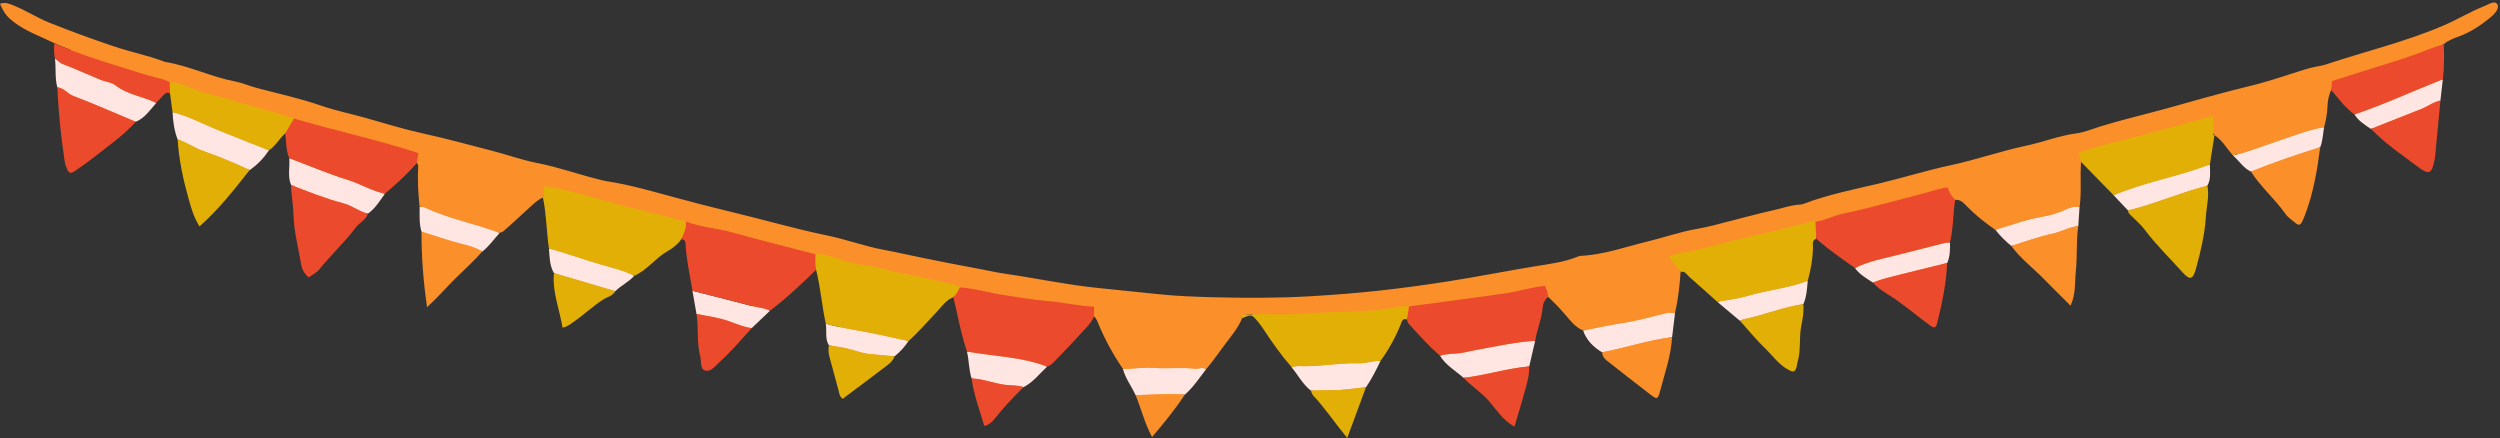
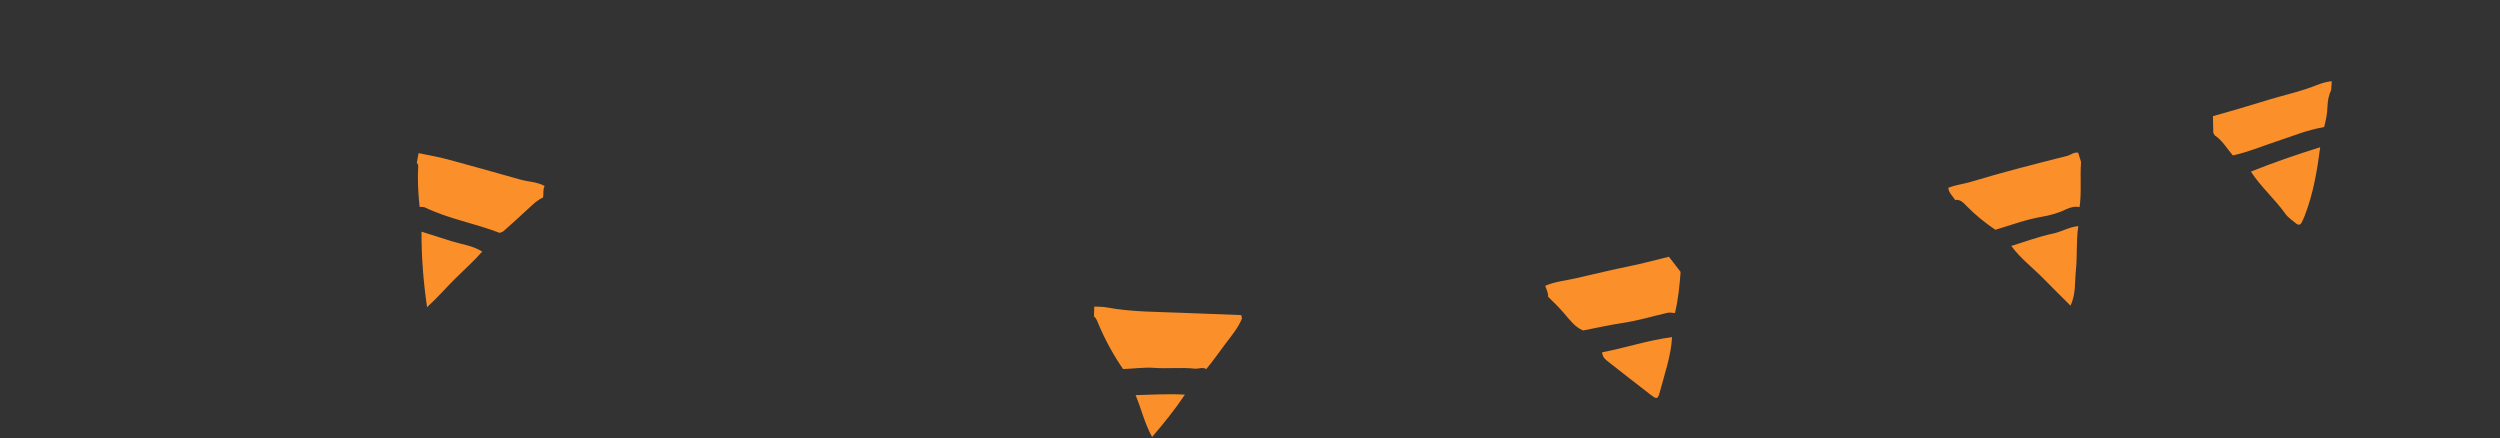
<svg xmlns="http://www.w3.org/2000/svg" fill="#000000" height="87.7" preserveAspectRatio="xMidYMid meet" version="1" viewBox="0.0 -0.5 500.4 87.7" width="500.4" zoomAndPan="magnify">
  <rect x="0.0" y="-0.5" width="500.4" height="87.7" fill="#333333" stroke="none" />
  <g id="change1_1">
-     <path d="M498.46,3.01c-1.84,1.5-3.79,2.83-6.04,3.69c-1.13,0.43-2.31,0.81-3.26,1.63c-0.1,0.04-0.21,0.07-0.31,0.1 c0.07,2.04,0.11,4.45-0.19,6.89l-0.48,4.27l-0.27,2.85c-0.26,2.76-0.52,5.51-0.79,8.27c-0.03,0.3-0.07,0.56-0.12,0.81 c-0.33,1.55-0.6,2.12-1,2.12c-0.43,0-1.2-0.52-1.89-1.04c-0.52-0.39-1.05-0.78-1.58-1.16c-2.65-1.94-5.39-3.96-7.72-6.36l-0.02-0.02 l-0.27-0.18c-1.16-0.77-2.25-1.49-2.97-2.65l-0.21-0.34l-0.09,0.09c-1.42-1.08-2.57-2.48-3.68-3.83c-0.24-0.29-0.47-0.57-0.71-0.86 l-0.32-0.38l-0.21,0.44c-0.47,0.98-0.73,2.13-0.77,3.39c-0.04,1.28-0.26,2.62-0.67,4.09c-0.08,0.44-0.13,0.85-0.18,1.26 c-0.12,0.96-0.24,1.87-0.58,2.75l-0.01,0.04l-0.01,0.04c-0.57,4.43-1.34,9.14-3.04,13.54c-0.18,0.45-0.39,0.9-0.6,1.36 c-0.07,0.15-0.19,0.33-0.33,0.33c-0.1,0-0.23-0.07-0.38-0.2c-0.21-0.18-0.43-0.35-0.65-0.52c-0.53-0.41-1.03-0.8-1.37-1.29 c-0.99-1.4-2.14-2.69-3.26-3.93c-1.28-1.43-2.6-2.91-3.66-4.54l-0.05-0.07l-0.08-0.04c-0.9-0.43-1.55-1.14-2.24-1.89 c-0.27-0.3-0.55-0.6-0.84-0.89c0.12-0.03,0.24-0.06,0.37-0.09l-0.16-0.61c-0.22,0.06-0.44,0.11-0.66,0.16l0.04,0.16 c-0.01-0.01-0.02-0.01-0.02-0.02c-0.36-0.41-0.7-0.85-1.02-1.29c-0.77-1.01-1.56-2.05-2.7-2.79l-0.07-0.04l-0.08-0.01l-0.31-0.05 l-0.05,0.31l-0.92,5.87v0.03c0,0.3,0.01,0.59,0.03,0.89c0.05,1.14,0.09,2.21-0.49,3.2l-0.06,0.1l0.02,0.12 c0.28,1.39,0.1,2.75-0.09,4.19c-0.08,0.63-0.17,1.29-0.21,1.94c-0.23,3.54-1.07,7.03-1.95,10.26c-0.31,1.13-0.59,1.67-0.88,1.67 c-0.26,0-0.7-0.34-1.3-1.01c-0.78-0.86-1.58-1.72-2.36-2.56c-1.77-1.89-3.61-3.84-5.18-5.96c-0.49-0.66-1.1-1.24-1.69-1.8 c-0.29-0.28-0.58-0.56-0.86-0.85c-0.07-0.08-0.15-0.15-0.23-0.23c-0.3-0.28-0.49-0.47-0.49-0.78l0-0.12l-2.98-3.15l-6.51-6.66 l-0.54,0.2c-0.1,1.3-0.09,2.63-0.08,3.91c0.01,1.68,0.03,3.42-0.21,5.11l-0.26,3.82c-0.25,1.64-0.28,3.33-0.3,4.97 c-0.02,1.32-0.04,2.69-0.19,4.01c-0.07,0.61-0.09,1.25-0.12,1.86c-0.07,1.49-0.13,3.03-0.73,4.56c-0.48-0.48-0.96-0.95-1.42-1.42 c-1.26-1.26-2.45-2.44-3.64-3.65c-0.74-0.75-1.52-1.47-2.28-2.17c-1.45-1.34-2.96-2.72-4.15-4.34l-0.02-0.03l-0.03-0.02 c-1.17-0.97-2.23-2.04-3.15-3.19l-0.56,0.2l0.31-0.32l0.18,0.05c-2.18-1.48-4.04-3.02-5.67-4.68l-0.14-0.14 c-0.55-0.57-1.17-1.22-2.15-1.22c-0.1,0-0.21,0.01-0.32,0.02l-0.23,0.03l-0.03,0.23c-0.16,1.11-0.25,2.24-0.34,3.34 c-0.14,1.7-0.28,3.45-0.68,5.13L390,47.99l0,0.04c0.03,1.45,0.01,2.75-0.54,3.97l-0.02,0.06l0,0.06c-0.18,4.22-1.08,8.33-1.94,11.78 c-0.17,0.7-0.29,0.8-0.34,0.8c-0.12,0-0.38-0.14-0.77-0.43c-1.03-0.75-2.06-1.55-3.05-2.32c-1.18-0.91-2.39-1.86-3.63-2.73 c-0.48-0.34-0.99-0.66-1.47-0.97c-1.15-0.72-2.24-1.41-3.11-2.41l-0.03-0.03l-0.03-0.02c-0.24-0.16-0.48-0.32-0.72-0.47 c-1.07-0.69-2.07-1.34-2.79-2.36l-0.03-0.04l-1.16-0.82c-2.23-1.58-4.54-3.2-6.61-5.06l-0.14-0.13l-0.18,0.07 c-0.94,0.37-0.9,1.15-0.87,1.72c0.01,0.12,0.01,0.25,0.01,0.37c-0.05,2.13-0.38,4.28-1.03,6.55l-0.01,0.03l0,0.03 c-0.02,0.22-0.04,0.44-0.06,0.67c-0.12,1.38-0.24,2.68-0.79,3.91l-0.03,0.07l0.01,0.08c0.11,1.32-0.08,2.62-0.4,4.17 c-0.23,1.12-0.26,2.26-0.29,3.36c-0.04,1.35-0.08,2.75-0.49,4.07c-0.05,0.17-0.07,0.33-0.1,0.49c-0.02,0.13-0.03,0.25-0.07,0.36 c-0.2,0.68-0.35,0.68-0.43,0.68c-0.14,0-0.36-0.08-0.67-0.24c-1.36-0.71-2.35-1.79-3.4-2.94c-0.45-0.49-0.92-1.01-1.41-1.48 c-1.2-1.15-2.32-2.43-3.4-3.68c-0.48-0.55-0.96-1.11-1.46-1.65l-4.61-3.87c-0.49-0.44-1-0.89-1.5-1.35c-1.33-1.2-2.7-2.43-4.08-3.62 c-0.11-0.09-0.21-0.22-0.33-0.34c-0.3-0.35-0.68-0.78-1.31-0.78c-0.13,0-0.26,0.02-0.4,0.06l-0.22,0.06l-0.02,0.22 c-0.18,2.46-0.46,5.36-1.12,8.18l-0.6,4.84c-0.16,2.85-0.94,5.6-1.7,8.27c-0.24,0.85-0.49,1.71-0.71,2.57 c-0.23,0.88-0.35,1.07-0.42,1.07c-0.18,0-0.67-0.38-0.91-0.56c-2.06-1.56-4.13-3.19-6.13-4.76c-0.9-0.71-1.8-1.41-2.7-2.11 c-0.51-0.4-0.77-0.85-0.8-1.41l-0.01-0.17l-0.14-0.09c-1.86-1.1-3.06-2.48-3.68-4.21l-0.07-0.21h-0.16 c-1.29-0.57-2.21-1.66-3.09-2.71c-0.16-0.2-0.33-0.39-0.49-0.58c-1.13-1.3-2.33-2.49-3.26-3.38l-0.21-0.2l-0.22,0.19 c-0.71,0.62-1.12,1.39-1.19,2.22c-0.1,1.31-0.46,2.59-0.81,3.83c-0.27,0.96-0.55,1.94-0.71,2.95l-1.2,5.15l0,0.04 c0.06,1.46-0.33,2.89-0.7,4.27l-0.08,0.29c-0.45,1.67-0.94,3.33-1.47,5.08c-0.19,0.64-0.38,1.28-0.58,1.94 c-1.55-0.98-2.61-2.31-3.64-3.6c-0.33-0.42-0.68-0.85-1.03-1.26c-0.83-0.96-1.8-1.76-2.73-2.54c-0.8-0.67-1.63-1.35-2.35-2.13 c-0.5-0.44-1-0.83-1.49-1.21c-1.24-0.96-2.41-1.87-3.22-3.19l-0.03-0.04l-0.04-0.03c-2.03-1.75-3.86-3.76-5.64-5.71l-0.63-0.69 c-0.07-0.07-0.1-0.24-0.14-0.39c-0.02-0.1-0.05-0.21-0.08-0.3l-0.05-0.15l-0.15-0.05c-0.18-0.06-0.35-0.09-0.5-0.09 c-0.71,0-0.93,0.61-1.09,1.06c-0.03,0.07-0.05,0.14-0.08,0.22c-1.01,2.55-2.35,4.98-3.98,7.21l-0.02,0.02l-0.01,0.03 c-0.77,1.62-1.72,3.51-2.89,5.25l-0.02,0.03l-3.57,9.66c-0.83-1.02-1.62-2.06-2.39-3.07c-1.36-1.78-2.64-3.47-4.11-5.06 c-0.12-0.12-0.19-0.32-0.27-0.53c-0.04-0.11-0.09-0.23-0.14-0.34l-0.03-0.07l-0.06-0.05c-1.04-0.82-1.78-1.87-2.56-2.98 c-0.39-0.55-0.79-1.12-1.23-1.66c-2.21-2.52-4.05-5.21-5.57-7.51c-0.34-0.52-0.72-1.07-1.15-1.58c-0.56-0.66-0.92-1.08-1.32-1.26 c-0.42,0.02-0.84,0.05-1.26,0.07c-0.27,0.1-0.59,0.23-0.99,0.41l-0.12,0.05l-0.06,0.13c-0.62,1.56-1.66,2.91-2.67,4.23 c-0.19,0.24-0.37,0.49-0.56,0.73c-0.41,0.54-0.8,1.08-1.2,1.63c-0.85,1.17-1.74,2.37-2.68,3.49c-0.34,0.44-0.67,0.88-1,1.32 c-0.97,1.31-1.98,2.67-3.24,3.75l-0.03,0.03l-0.02,0.04c-1.99,3-4.25,5.76-6.24,8.1c-0.77-1.5-1.33-3.11-1.87-4.67 c-0.37-1.08-0.76-2.2-1.21-3.27c-0.3-0.7-0.68-1.37-1.05-2.01c-0.6-1.04-1.16-2.03-1.44-3.16l-0.01-0.06l-0.03-0.05 c-1.87-2.71-3.5-5.68-4.83-8.82c-0.05-0.11-0.09-0.23-0.14-0.35c-0.2-0.51-0.4-1.04-0.9-1.44l-0.33-0.26l-0.16,0.39 c-0.45,1.09-1.23,1.91-2.06,2.79c-0.25,0.26-0.5,0.52-0.74,0.79c-1.2,1.35-2.49,2.67-3.73,3.95c-0.52,0.54-1.04,1.07-1.55,1.61 c-0.35,0.36-0.71,0.6-1.11,0.72l-0.07,0.02l-0.05,0.05c-0.43,0.4-0.84,0.83-1.25,1.25c-1.06,1.1-2.07,2.14-3.41,2.82l-0.04,0.02 l-0.04,0.04c-1.88,1.87-3.87,3.91-5.67,6.2c-0.49,0.62-0.94,1.13-1.74,1.39c-0.24-0.82-0.5-1.63-0.75-2.43 c-0.69-2.17-1.4-4.42-1.69-6.73l0-0.03l-0.01-0.03c-0.31-0.95-0.43-1.97-0.55-2.95c-0.09-0.8-0.19-1.62-0.39-2.42 c-0.94-2.8-1.56-5.66-2.08-8.13c-0.09-0.44-0.2-0.88-0.31-1.31c-0.11-0.46-0.23-0.94-0.33-1.41l-0.07-0.37l-0.35,0.13 c-1.23,0.47-2.03,1.4-2.8,2.3c-0.24,0.28-0.49,0.57-0.74,0.83c-0.55,0.57-1.09,1.16-1.63,1.74c-1.23,1.33-2.51,2.72-3.89,3.95 l-0.03,0.03l-0.02,0.04c-0.72,1.11-1.64,2.12-2.72,3l-0.07,0.06l-0.03,0.09c-0.24,0.71-0.8,1.21-1.37,1.65 c-2.16,1.65-4.38,3.31-6.52,4.91c-0.73,0.55-1.46,1.09-2.19,1.64c-0.29-0.27-0.37-0.63-0.46-1.03c-0.03-0.13-0.06-0.26-0.09-0.38 c-0.28-1-0.55-2-0.81-3.01c-0.32-1.19-0.65-2.42-0.99-3.63c-0.2-0.7-0.24-1.42-0.11-2.2l0.02-0.11l-0.06-0.1 c-0.49-0.8-0.49-1.67-0.48-2.6c0-0.37,0-0.75-0.03-1.13c0.74,0.2,1.54,0.39,2.43,0.57l0.13-0.62c-0.98-0.2-1.85-0.41-2.66-0.64 c-0.33-1.54-0.57-3.12-0.8-4.66c-0.3-1.96-0.61-3.99-1.1-5.96l-0.53-0.15c-2.77,2.72-5.8,5.59-9.19,8.17l-3.69,3.51 c-0.42,0.47-0.83,0.92-1.23,1.37c-1.66,1.85-3.37,3.77-5.24,5.46c-0.16,0.14-0.32,0.3-0.49,0.47c-0.57,0.57-1.17,1.17-1.78,1.17 c-0.09,0-0.18-0.01-0.26-0.04c-0.51-0.14-0.58-0.69-0.64-1.56c-0.02-0.36-0.05-0.73-0.14-1.05c-0.41-1.55-0.45-3.19-0.49-4.77 c-0.03-1.22-0.06-2.47-0.26-3.7L139,58.14c0.94,0.24,1.89,0.48,2.83,0.72c2.8,0.71,5.69,1.44,8.52,2.19l0.16-0.61 c-2.84-0.75-5.72-1.48-8.52-2.19c-1.04-0.26-2.07-0.53-3.11-0.79c-0.12-0.72-0.26-1.45-0.39-2.17c-0.43-2.33-0.87-4.73-0.98-7.13 c-0.03-0.66-0.45-1.05-1.15-1.06l-0.17,0l-0.1,0.14c-0.58,0.84-1.47,1.61-2.63,2.27c-1.13,0.64-2.09,1.5-3.02,2.33 c-1.15,1.03-2.25,2-3.63,2.61l-0.06,0.03l-0.05,0.05c-0.57,0.64-1.26,1.12-1.99,1.63c-0.61,0.43-1.24,0.87-1.79,1.41l-0.04,0.04 l-0.02,0.04c-0.3,0.58-0.87,0.84-1.47,1.12c-0.28,0.13-0.58,0.27-0.85,0.44c-1.13,0.72-2.17,1.56-3.18,2.38 c-0.85,0.69-1.73,1.39-2.64,2.02c-0.13,0.09-0.26,0.18-0.39,0.28c-0.43,0.31-0.87,0.64-1.49,0.83c-0.19-1.12-0.47-2.23-0.73-3.31 c-0.6-2.43-1.17-4.72-0.92-7.2l0.01-0.1l-0.05-0.09c-0.73-1.23-0.82-2.59-0.91-4.02c-0.02-0.25-0.03-0.51-0.05-0.76 c-0.19-1.38-0.31-2.78-0.43-4.13c-0.17-2-0.35-4.08-0.77-6.1l-0.08-0.38l-0.36,0.15c-1.07,0.46-1.9,1.23-2.7,1.98l-0.26,0.24 c-1.52,1.41-3.17,2.9-5.02,4.55c-0.09,0.08-0.24,0.13-0.4,0.18c-0.09,0.03-0.19,0.06-0.28,0.1l-0.06,0.03l-0.05,0.05 c-0.38,0.41-0.75,0.85-1.1,1.28c-0.72,0.86-1.46,1.75-2.36,2.44l-0.02,0.02l-0.02,0.02c-1.15,1.31-2.43,2.53-3.67,3.72 c-0.6,0.57-1.19,1.14-1.78,1.72c-0.67,0.66-1.31,1.34-1.98,2.05c-0.97,1.03-1.98,2.09-3.15,3.2c-0.72-5.17-1.04-9.78-1.02-14.48 v-0.05l-0.01-0.05c-0.4-1.3-0.38-2.61-0.36-4.01c0-0.18,0-0.35,0.01-0.53l0.1,0c0.1,0,0.2,0,0.29,0.01l0.07-0.63 c-0.12-0.01-0.24-0.02-0.37-0.02l-0.13,0c-0.31-3.03-0.39-5.55-0.25-7.94c0.01-0.23-0.12-0.42-0.22-0.57 c-0.03-0.05-0.07-0.1-0.09-0.15l-0.22-0.42l-0.3,0.36c-1.85,2.19-3.97,4.08-6.36,6.15l-0.03,0.02l-0.02,0.03 c-0.19,0.27-0.38,0.54-0.57,0.81c-0.83,1.19-1.61,2.31-2.77,3.13l-0.09,0.06l-0.03,0.1c-0.22,0.69-0.75,1.14-1.31,1.61 c-0.36,0.31-0.74,0.62-1.04,1.02c-1.26,1.66-2.7,3.22-4.08,4.73c-1.09,1.19-2.22,2.41-3.26,3.68c-0.34,0.42-0.8,0.71-1.27,1.01 c-0.19,0.12-0.38,0.24-0.57,0.37c-0.67-0.59-1.08-1.38-1.25-2.39c-0.16-0.99-0.36-1.99-0.56-2.96c-0.44-2.2-0.89-4.48-0.94-6.79 c-0.02-0.97-0.13-1.96-0.24-2.92c-0.11-1-0.23-2.03-0.24-3.04l0-0.06l-0.02-0.06c-0.44-1.07-0.39-2.18-0.34-3.35 c0.03-0.63,0.06-1.28,0.01-1.93l0-0.05l-0.02-0.05c-0.47-1.09-0.56-2.23-0.64-3.44c-0.03-0.47-0.07-0.96-0.13-1.43l-0.52-0.2 c-0.54,0.46-0.98,1.01-1.41,1.54c-0.56,0.7-1.09,1.35-1.82,1.82l-0.05,0.03l-0.04,0.05c-1.09,1.62-2.33,2.88-3.79,3.88l-0.04,0.03 l-0.35,0.45c-2.84,3.61-5.78,7.34-9.39,10.58c-1-1.73-1.48-3.44-1.95-5.1l-0.03-0.09c-1.27-4.54-1.96-8.27-2.16-11.74l0-0.05 l-0.02-0.05c-0.59-1.54-0.91-3.26-1-5.4l-0.51-3.83l-0.1-0.08c-0.23-0.18-0.47-0.27-0.7-0.27c-0.43,0-0.75,0.28-1.02,0.56 c-0.34,0.36-0.67,0.72-1,1.08l-0.46,0.5c-0.29,0.32-0.56,0.64-0.83,0.97c-0.94,1.13-1.82,2.19-3.18,2.74l-0.07,0.03l-0.05,0.05 c-2,2.21-4.39,4.04-6.71,5.81c-0.59,0.45-1.19,0.91-1.78,1.37c-1.06,0.83-2.2,1.65-3.47,2.52c-0.29,0.19-0.64,0.42-0.82,0.42 c-0.14,0-0.3-0.26-0.57-0.89c-0.17-0.41-0.28-0.8-0.34-1.16c-0.79-5.41-1.27-10.23-1.46-14.73l0-0.04l-0.01-0.03 c-0.31-1.11-0.33-2.22-0.35-3.41c-0.01-0.76-0.03-1.55-0.13-2.33c-0.12-0.8-0.25-1.68-0.13-2.55c0.9,0.39,1.84,0.77,2.81,1.15 l0.11-0.29c-1.06-0.41-2.12-0.85-3.16-1.31c-2.69-1.34-5.57-2.3-8.01-4.14C1.5,2.95,0.95,2.38,0,0.26c1.05-0.4,1.95,0.02,2.84,0.38 c2.4,0.98,4.58,2.42,6.99,3.38c4.26,1.7,8.57,3.28,12.92,4.75c3.26,1.1,6.64,1.77,9.87,2.97c0.14,0.05,0.27,0.12,0.41,0.15 c4.83,0.77,9.25,3.02,14.05,3.92c1.47,0.28,2.84,0.91,4.29,1.29c4.29,1.14,8.67,2.07,12.85,3.53c2.92,1.02,5.95,1.61,8.89,2.45 c3.8,1.08,7.6,2.26,11.47,3.11c4.74,1.04,9.42,2.33,14.11,3.54c2.9,0.75,5.74,1.79,8.67,2.36c4.43,0.86,8.67,2.41,13.04,3.46 c0.28,0.07,0.56,0.14,0.85,0.19c4.87,0.73,9.59,2.14,14.32,3.41c3.52,0.95,7.07,1.87,10.61,2.72c6.49,1.55,12.89,3.43,19.43,4.77 c3.78,0.78,7.42,2.14,11.22,2.85c2.6,0.48,5.18,1.09,7.78,1.61c3.62,0.73,7.24,1.47,10.87,2.12c1.97,0.36,3.93,0.82,5.9,1.1 c6.08,0.88,12.09,2.18,18.22,2.8c4.18,0.42,8.36,0.87,12.53,1.29c3.5,0.36,7.02,0.49,10.54,0.58c6.47,0.17,12.94,0.19,19.41-0.18 c4.79-0.27,9.58-0.65,14.35-1.18c4.62-0.51,9.23-1.15,13.83-1.88c5.73-0.9,11.42-2.04,17.14-2.97c2.78-0.45,5.67-0.81,8.35-1.89 c0.2-0.08,0.41-0.17,0.62-0.18c4.63-0.21,8.98-1.8,13.42-2.88c2.38-0.58,4.76-1.33,7.15-1.94c1.92-0.49,3.92-0.75,5.86-1.24 c4.16-1.05,8.3-2.2,12.48-3.15c1.66-0.38,3.28-0.97,5.01-1.05c0.28-0.01,0.57-0.09,0.83-0.19c4.84-1.83,9.93-2.84,14.93-4.02 c4.86-1.15,9.62-2.65,14.49-3.69c5.1-1.1,10.03-2.84,15.12-3.91c3.35-0.71,6.53-2,9.95-2.45c1.62-0.21,3.17-0.88,4.75-1.37 c3.69-1.14,7.44-2.05,11.17-3.04c4.06-1.07,8.09-2.28,12.14-3.35c1.91-0.5,3.85-1.05,5.79-1.5c3.07-0.71,6.09-1.67,9.09-2.64 c1.78-0.58,3.54-1.19,5.38-1.52c0.49-0.09,1-0.16,1.47-0.32c7.88-2.64,16-4.55,23.68-7.84c2.77-1.18,5.34-2.77,8.14-3.87 c0.9-0.35,2.14-1.26,2.66-0.36C500.35,1.19,499.28,2.34,498.46,3.01z" fill="#fb902a" />
-   </g>
+     </g>
  <g id="change2_1">
-     <path d="M27.17,23.88c-4.18-1.75-8.32-3.59-12.55-5.19c-1.16-0.44-1.83-1.63-3.14-1.68c-0.53-1.9-0.24-3.86-0.48-5.78 c0.57,0.26,0.88,0.82,1.54,1.07c2.57,0.97,5.07,2.12,7.61,3.17c0.98,0.4,2.18,0.48,2.97,1.1c2.44,1.9,5.52,2.2,8.17,3.53 C30.03,21.48,29.02,23.13,27.17,23.88z M53.84,29.58c-3.23-1.23-6.43-2.57-9.64-3.83c-3.15-1.24-6.14-2.89-9.45-3.77 c-0.07-0.02-0.14-0.03-0.21-0.05c0.08,1.88,0.34,3.73,1.02,5.5c1.8,0.52,3.33,1.68,5.08,2.29c3.18,1.1,6.28,2.41,9.33,3.83 C51.52,32.48,52.79,31.14,53.84,29.58z M77.05,38.27c-2.59-0.56-4.86-1.96-7.38-2.75c-3.99-1.25-7.85-2.89-11.77-4.37 c0.15,1.79-0.37,3.62,0.36,5.37c3.46,1.37,6.92,2.75,10.52,3.69c1.75,0.46,3.13,1.64,4.86,2.06C75.12,41.23,76.02,39.7,77.05,38.27z M292.95,75.13c4.43-0.49,8.69-1.91,13.14-2.29c0.4-1.71,0.79-3.42,1.19-5.13c-4.06,0.26-8.02,1.16-12,1.87 c-1.3,0.23-2.6,0.65-3.91,0.69c-1.08,0.04-2.12,0.13-3.16,0.41C289.38,72.6,291.32,73.7,292.95,75.13z M335.27,62.17 c-0.5-0.02-1.02-0.15-1.49-0.05c-2.97,0.68-5.88,1.57-8.91,2.02c-2.68,0.4-5.34,1-8,1.52c0.7,1.96,2.07,3.33,3.82,4.37 c4.69-0.91,9.24-2.44,14-3.05C334.88,65.37,335.07,63.77,335.27,62.17z M262.36,77.67c1.35-0.02,2.69-0.06,4.04-0.05 c2.36,0.02,4.68-0.39,7.02-0.6c1.13-1.67,2.05-3.47,2.91-5.29c-1.51-0.04-2.98,0.53-4.43,0.49c-4.06-0.13-8.06,0.75-12.11,0.55 c-0.42-0.02-0.84,0.15-1.27,0.23C259.81,74.55,260.74,76.4,262.36,77.67z M442.33,32.41c-6.31,2.41-13.04,3.53-19.28,6.16 c0.97,1.02,1.93,2.04,2.9,3.06c5.4-1.31,10.5-3.58,15.88-4.97C442.6,35.32,442.33,33.85,442.33,32.41z M194.48,75.25 c2.27,0.07,4.38,0.96,6.62,1.27c1.25,0.18,2.55,0,3.76,0.48c1.92-0.97,3.2-2.69,4.73-4.11c-5.16-2.02-10.7-2.04-16.05-3.03 C193.98,71.63,193.9,73.49,194.48,75.25z M390.31,48.03c-0.43,0.05-0.86,0.05-1.28,0.16c-2.98,0.75-5.95,1.51-8.92,2.27 c-2.98,0.76-6.03,1.29-8.82,2.69c0.92,1.31,2.31,2.05,3.59,2.92c1.78-0.75,3.66-1.15,5.53-1.62c3.11-0.79,6.22-1.54,9.34-2.3 C390.34,50.82,390.34,49.43,390.31,48.03z M227.29,78.59c3.29-0.09,6.58-0.29,9.87-0.1c1.7-1.47,2.91-3.36,4.27-5.11 c-0.75-0.48-1.53,0-2.31-0.09c-2.7-0.3-5.42,0.04-8.15-0.16c-1.99-0.14-4.12,0.17-6.19,0.24C225.26,75.29,226.52,76.82,227.29,78.59 z M361.84,55.7c-3.89,1.49-8.08,1.84-12.05,3.02c-1.96,0.59-4.03,0.81-6.06,1.19c1.53,1.28,3.05,2.56,4.58,3.84 c0.18-0.11,0.36-0.27,0.55-0.31c4.09-0.79,7.96-2.47,12.1-3.07C361.63,58.88,361.68,57.28,361.84,55.7z M100.02,46.11 c-4.92-1.9-10.17-2.79-14.96-5.09c-0.3-0.15-0.71-0.08-1.06-0.11c0,1.66-0.13,3.33,0.37,4.96c2.04,0.65,4.07,1.31,6.12,1.94 c2.03,0.62,4.19,0.88,6.03,2.06C97.89,48.81,98.86,47.37,100.02,46.11z M126.94,54.72c-2.07-1.12-4.4-1.62-6.61-2.26 c-3.51-1.01-6.92-2.3-10.45-3.22c0.13,1.68,0.1,3.4,1,4.92c4.09,1.21,8.18,2.42,12.27,3.63C124.31,56.64,125.84,55.95,126.94,54.72z M465.19,24.94c-3.38,0.57-6.54,1.89-9.77,2.95c-2.82,0.93-5.57,2.09-8.49,2.72c1.24,1.03,2.08,2.52,3.61,3.24 c4.55-1.83,9.19-3.42,13.88-4.88C464.93,27.67,464.96,26.29,465.19,24.94z M488.96,15.36c-5.91,2.33-11.67,5.01-17.69,7.05 c0.81,1.3,2.07,2.08,3.3,2.9c3.34-1.32,6.67-2.67,10.01-3.96c1.32-0.51,2.46-1.45,3.89-1.71C488.64,18.21,488.8,16.78,488.96,15.36z M416.24,40.95c-0.96-0.18-1.85,0.03-2.71,0.45c-1.56,0.75-3.22,1.21-4.91,1.5c-3.18,0.54-6.17,1.69-9.24,2.59 c0.95,1.19,2.02,2.27,3.2,3.24c2.77-0.85,5.5-1.87,8.32-2.47c1.76-0.37,3.3-1.35,5.09-1.51C416.07,43.48,416.16,42.22,416.24,40.95z M181.86,67.75c-2.1-0.45-4.21-0.89-6.31-1.36c-3.41-0.75-6.89-1.14-10.26-2.1c0.25,1.44-0.21,2.98,0.62,4.33 c0.84,0.14,1.68,0.28,2.52,0.41c1.97,0.31,3.85,1.2,5.79,1.35c1.61,0.13,3.23,0.32,4.85,0.44 C180.15,69.94,181.09,68.92,181.86,67.75z M154.12,61.7c-1.16-0.61-2.46-0.63-3.69-0.96c-3.93-1.04-7.88-2.02-11.83-3.03 c0.27,1.54,0.54,3.09,0.81,4.63c2.22,0.45,4.47,0.7,6.62,1.5c1.44,0.53,2.88,1.13,4.43,1.34C151.68,64.02,152.9,62.86,154.12,61.7z" fill="#ffe6e2" />
-   </g>
+     </g>
  <g id="change3_1">
-     <path d="M109.02,36.73c6.29,1.06,12.31,3.19,18.49,4.64c3.26,0.77,6.49,1.65,9.73,2.48c0.25,1.32-0.44,2.41-0.89,3.56 c-0.71,1.02-1.72,1.79-2.73,2.36c-2.44,1.39-4.08,3.82-6.69,4.95c-2.07-1.12-4.4-1.62-6.61-2.26c-3.51-1.01-6.92-2.3-10.45-3.22 c-0.48-3.39-0.5-6.83-1.19-10.19C108.88,38.29,108.6,37.46,109.02,36.73z M163.35,53.5c0.9,3.55,1.16,7.22,1.94,10.79 c3.37,0.96,6.85,1.35,10.26,2.1c2.1,0.46,4.2,0.91,6.31,1.36c1.98-1.77,3.7-3.79,5.53-5.7c1.06-1.11,1.9-2.47,3.43-3.06 c0.62-0.53,0.92-1.28,1.34-1.96c-0.36-0.4-0.83-0.5-1.34-0.6c-3.5-0.75-6.97-1.66-10.49-2.25c-1.78-0.3-3.44-0.93-5.19-1.23 c-2.18-0.38-4.37-0.67-6.5-1.36c-1.76-0.57-3.5-1.32-5.42-1.19C163.23,51.43,163.09,52.48,163.35,53.5z M336.4,53.93 c0.91-0.25,1.24,0.58,1.75,1.01c1.89,1.63,3.72,3.31,5.58,4.97c2.02-0.39,4.09-0.61,6.06-1.19c3.98-1.19,8.16-1.53,12.05-3.02 c0.61-2.17,0.99-4.37,1.04-6.63c0.02-0.69-0.23-1.45,0.66-1.8c-0.05-1.13-0.11-2.25-0.16-3.38c-0.42,0.03-0.86,0-1.27,0.1 c-4.3,1.04-8.59,2.16-12.91,3.13c-3.34,0.75-6.62,1.76-9.97,2.51c-1.72,0.38-3.54,0.48-5.17,1.26 C334.84,51.91,335.62,52.92,336.4,53.93z M251.81,63.91c0.41,0.49,0.78,1.02,1.13,1.55c1.72,2.61,3.52,5.17,5.59,7.53 c0.42-0.08,0.85-0.25,1.27-0.23c4.05,0.21,8.05-0.68,12.11-0.55c1.45,0.05,2.93-0.53,4.43-0.49c1.64-2.26,2.98-4.69,4.02-7.28 c0.24-0.61,0.35-1.3,1.28-1c0.14-0.87,0.27-1.74,0.41-2.61c-0.79-0.05-1.58-0.03-2.37,0.12c-3.54,0.68-7.16,0.9-10.73,0.96 c-5.04,0.08-10.06,0.68-15.11,0.47c-1.79-0.07-3.59,0.11-5.39,0.18c0.05,0.22,0.11,0.43,0.16,0.65 C250.5,62.39,250.51,62.38,251.81,63.91z M423.05,38.57c6.24-2.63,12.97-3.75,19.28-6.16c0.31-1.95,0.61-3.91,0.92-5.86 c0,0,0.04,0.02,0.04,0.02c-0.38-0.02-0.31-0.28-0.26-0.52c-0.02-1.1-0.05-2.21-0.07-3.31c-3.3,0.89-6.61,1.75-9.9,2.67 c-5.69,1.59-11.48,2.78-17.08,4.67c0.19,0.61,0.38,1.22,0.57,1.83C418.71,34.13,420.88,36.35,423.05,38.57z M425.94,41.63 c0.01,0.58,0.48,0.86,0.82,1.21c0.84,0.87,1.81,1.65,2.52,2.62c2.28,3.06,5.03,5.71,7.57,8.54c1.51,1.68,2.1,1.48,2.72-0.8 c0.92-3.39,1.74-6.81,1.96-10.33c0.13-2.07,0.72-4.12,0.3-6.21C436.44,38.05,431.34,40.32,425.94,41.63z M57.02,22.61 c-5.43-1.55-10.84-3.16-16.3-4.6c-2.28-0.6-4.29-2.05-6.74-2.04c0.02,0.77,0.04,1.53,0.06,2.3c0.16,1.22,0.33,2.45,0.49,3.67 c0.07,0.02,0.14,0.03,0.21,0.05c3.3,0.88,6.3,2.53,9.45,3.77c3.22,1.27,6.41,2.6,9.64,3.83c1.35-0.88,2.07-2.36,3.26-3.39 c0.58-0.99,1.17-1.98,1.75-2.98C58.24,23.01,57.64,22.78,57.02,22.61z M40.64,29.71c-1.76-0.61-3.28-1.76-5.08-2.29 c0.24,4.02,1.09,7.94,2.17,11.8c0.51,1.83,1.02,3.69,2.2,5.6c3.9-3.44,6.96-7.38,10.04-11.29C46.92,32.12,43.82,30.82,40.64,29.71z M348.86,63.44c-0.2,0.04-0.37,0.2-0.55,0.31c1.61,1.79,3.13,3.68,4.87,5.35c1.59,1.52,2.86,3.42,4.88,4.47 c0.94,0.49,1.27,0.36,1.55-0.64c0.08-0.27,0.07-0.57,0.16-0.84c0.76-2.44,0.28-5,0.79-7.46c0.29-1.41,0.52-2.81,0.4-4.26 C356.81,60.96,352.95,62.65,348.86,63.44z M174.22,70.38c-1.94-0.15-3.82-1.04-5.79-1.35c-0.84-0.13-1.68-0.27-2.52-0.41 c-0.13,0.79-0.1,1.55,0.12,2.34c0.63,2.2,1.19,4.43,1.8,6.63c0.17,0.6,0.17,1.29,0.85,1.73c2.96-2.22,5.95-4.43,8.9-6.69 c0.61-0.47,1.22-1.01,1.48-1.8C177.45,70.7,175.83,70.51,174.22,70.38z M110.88,54.16c-0.37,3.81,1.14,7.27,1.72,10.93 c1.09-0.23,1.67-0.8,2.31-1.24c2.01-1.37,3.76-3.07,5.81-4.39c0.81-0.52,1.92-0.7,2.43-1.68C119.06,56.57,114.97,55.37,110.88,54.16 z M262.82,78.62c2.44,2.63,4.43,5.63,6.84,8.54c1.28-3.47,2.52-6.81,3.75-10.14c-2.34,0.21-4.66,0.62-7.02,0.6 c-1.35-0.01-2.69,0.03-4.04,0.05C262.51,77.99,262.6,78.38,262.82,78.62z" fill="#e2af06" />
-   </g>
+     </g>
  <g id="change4_1">
-     <path d="M163.22,50.39c0.01,1.04-0.12,2.08,0.13,3.11c-2.94,2.88-5.94,5.7-9.22,8.19c-1.16-0.61-2.46-0.63-3.69-0.96 c-3.93-1.04-7.88-2.02-11.83-3.03c-0.53-3.17-1.25-6.32-1.4-9.54c-0.02-0.52-0.34-0.75-0.84-0.76c0.45-1.15,1.14-2.23,0.89-3.56 c2.96,1.13,6.13,1.31,9.16,2.14C151.99,47.53,157.61,48.94,163.22,50.39z M191.46,61.71c0.57,2.74,1.19,5.48,2.08,8.14 c5.35,0.99,10.89,1.01,16.05,3.03c0.49-0.15,0.89-0.44,1.24-0.81c1.77-1.85,3.59-3.66,5.29-5.57c1.03-1.15,2.25-2.18,2.86-3.66 c0.01-0.66,0.03-1.31,0.04-1.97c-3.15-0.08-6.22-0.89-9.36-1.12c-2.91-0.22-5.79-0.78-8.68-1.19c-2.94-0.42-5.82-1.35-8.82-1.53 c-0.41,0.68-0.72,1.43-1.34,1.96C191,59.9,191.27,60.79,191.46,61.71z M371.29,53.14c2.79-1.4,5.84-1.93,8.82-2.69 c2.97-0.76,5.95-1.53,8.92-2.27c0.41-0.1,0.85-0.11,1.28-0.16c0.67-2.79,0.61-5.67,1.02-8.5c-0.48-0.8-1.3-1.41-1.37-2.43 c-0.43-0.11-0.83-0.02-1.26,0.1c-2.9,0.8-5.8,1.59-8.71,2.34c-3.61,0.93-7.2,1.95-10.85,2.68c-1.99,0.39-3.77,1.38-5.76,1.68 c0.05,1.13,0.11,2.25,0.16,3.38C365.96,49.45,368.65,51.27,371.29,53.14z M281.92,64.25c2.02,2.22,4.01,4.47,6.29,6.43 c1.04-0.27,2.08-0.37,3.16-0.41c1.31-0.05,2.6-0.46,3.91-0.69c3.99-0.71,7.94-1.62,12-1.87c0.37-2.3,1.35-4.45,1.52-6.8 c0.06-0.78,0.47-1.47,1.08-2.01c0.04-0.78-0.31-1.46-0.57-2.17c-2.64,0.18-5.15,1.07-7.74,1.44c-6.5,0.95-13.02,1.78-19.54,2.66 c-0.14,0.87-0.27,1.74-0.41,2.61C281.72,63.72,281.74,64.06,281.92,64.25z M58.85,23.22c-0.58,0.99-1.17,1.98-1.75,2.98 c0.21,1.66,0.11,3.37,0.8,4.96c3.92,1.48,7.78,3.12,11.77,4.37c2.52,0.79,4.79,2.2,7.38,2.75c2.24-1.95,4.47-3.91,6.39-6.18 c0.12-0.65,0.24-1.29,0.36-1.94C75.59,27.46,67.13,25.68,58.85,23.22z M471.27,22.41c6.02-2.04,11.78-4.72,17.69-7.05 c0.29-2.34,0.28-4.68,0.19-7.03c-1.01,0.35-2.04,0.64-3.03,1.04c-3.69,1.5-7.5,2.63-11.3,3.81c-2.71,0.84-5.41,1.71-8.11,2.57 c-0.04,0.58-0.07,1.17-0.11,1.75C468.06,19.23,469.41,21.06,471.27,22.41z M68.78,40.21c-3.6-0.94-7.06-2.32-10.52-3.69 c0.03,2,0.44,4,0.49,5.97c0.07,3.36,0.97,6.54,1.5,9.79c0.18,1.07,0.62,2.01,1.55,2.74c0.74-0.56,1.54-0.89,2.1-1.59 c2.36-2.89,5.09-5.45,7.35-8.43c0.73-0.96,1.99-1.47,2.39-2.73C71.91,41.85,70.53,40.67,68.78,40.21z M14.62,18.68 c-1.16-0.44-1.83-1.63-3.14-1.68c0.21,4.95,0.74,9.87,1.46,14.77c0.06,0.42,0.19,0.84,0.36,1.24c0.53,1.27,0.75,1.36,1.86,0.61 c1.19-0.8,2.36-1.64,3.49-2.53c2.93-2.29,6.01-4.43,8.53-7.21C22.99,22.13,18.85,20.29,14.62,18.68z M484.59,21.34 c-3.35,1.3-6.68,2.64-10.01,3.96c2.81,2.89,6.12,5.16,9.33,7.55c2.3,1.71,2.79,1.53,3.38-1.27c0.06-0.28,0.1-0.57,0.13-0.85 c0.36-3.7,0.71-7.41,1.06-11.11C487.05,19.89,485.91,20.83,484.59,21.34z M380.41,54.44c-1.86,0.47-3.74,0.88-5.53,1.62 c1.29,1.49,3.07,2.32,4.64,3.43c2.27,1.61,4.42,3.4,6.67,5.05c1.06,0.77,1.3,0.65,1.6-0.56c0.97-3.9,1.78-7.82,1.95-11.85 C386.63,52.9,383.52,53.65,380.41,54.44z M32.74,18.52c0.37-0.39,0.76-0.68,1.3-0.26c-0.02-0.77-0.04-1.53-0.06-2.29 c-0.68-0.4-1.42-0.63-2.2-0.81c-2.7-0.65-5.33-1.57-7.99-2.38c-4.35-1.33-8.68-2.75-12.86-4.58c-0.23,1.02-0.1,2.03,0.05,3.04 c0.57,0.26,0.88,0.82,1.54,1.07c2.57,0.97,5.07,2.12,7.61,3.17c0.98,0.4,2.18,0.48,2.97,1.1c2.44,1.9,5.52,2.2,8.17,3.53 C31.77,19.57,32.25,19.04,32.74,18.52z M298.03,79.78c1.5,1.74,2.77,3.8,5.1,5.13c0.77-2.63,1.52-5.01,2.17-7.42 c0.41-1.52,0.85-3.05,0.79-4.66c-4.44,0.39-8.71,1.8-13.14,2.29C294.51,76.81,296.5,78.02,298.03,79.78z M146.03,63.84 c-2.15-0.8-4.4-1.05-6.62-1.5c0.45,2.82,0.02,5.72,0.75,8.5c0.26,0.99-0.09,2.53,1,2.84c1.09,0.31,2-0.92,2.83-1.67 c2.33-2.11,4.37-4.51,6.47-6.83C148.91,64.97,147.47,64.38,146.03,63.84z M197.01,84.76c1.1-0.26,1.67-0.91,2.2-1.59 c1.73-2.2,3.67-4.21,5.65-6.17c-1.21-0.47-2.51-0.3-3.76-0.48c-2.24-0.31-4.35-1.2-6.62-1.27 C194.89,78.53,196.11,81.59,197.01,84.76z" fill="#eb4b2c" />
-   </g>
+     </g>
  <g id="change5_1">
    <path d="M218.98,62.84c0.01-0.66,0.03-1.31,0.04-1.97c0.79,0.04,1.59,0,2.36,0.14c5.25,0.99,10.57,0.89,15.87,1.13 c3.73,0.16,7.46,0.29,11.19,0.43c0.05,0.22,0.11,0.43,0.16,0.65c-0.75,1.89-2.08,3.45-3.27,5.03c-1.29,1.71-2.51,3.49-3.89,5.13 c-0.75-0.48-1.53,0-2.31-0.09c-2.7-0.3-5.42,0.04-8.15-0.16c-1.99-0.14-4.12,0.17-6.19,0.24c-1.92-2.79-3.54-5.75-4.86-8.87 C219.67,63.9,219.51,63.27,218.98,62.84z M313.11,62.26c1.1,1.27,2.12,2.69,3.75,3.39c2.67-0.51,5.32-1.12,8-1.52 c3.03-0.45,5.94-1.34,8.91-2.02c0.47-0.11,0.99,0.03,1.49,0.05c0.64-2.71,0.93-5.46,1.13-8.23c-0.78-1.01-1.56-2.02-2.34-3.04 c-2.63,0.64-5.23,1.35-7.89,1.89c-3.56,0.73-7.1,1.58-10.64,2.4c-2.08,0.48-4.24,0.65-6.23,1.53c0.25,0.71,0.61,1.39,0.57,2.17 C311,59.98,312.09,61.08,313.11,62.26z M104.06,35.42c-4.81-1.36-9.62-2.72-14.45-4.02c-1.91-0.51-3.88-0.84-5.82-1.25 c-0.12,0.65-0.24,1.29-0.36,1.94c0.1,0.19,0.29,0.38,0.28,0.56c-0.16,2.76-0.01,5.52,0.28,8.26c0.36,0.03,0.76-0.04,1.06,0.11 c4.78,2.3,10.04,3.19,14.96,5.09c0.26-0.11,0.57-0.16,0.77-0.34c1.69-1.5,3.37-3.02,5.03-4.56c0.89-0.82,1.74-1.68,2.87-2.16 c0.2-0.76-0.08-1.59,0.34-2.32C107.48,35.88,105.71,35.89,104.06,35.42z M393.67,40.77c1.74,1.78,3.66,3.33,5.72,4.72 c3.07-0.9,6.07-2.05,9.24-2.59c1.69-0.29,3.35-0.74,4.91-1.5c0.86-0.41,1.75-0.63,2.71-0.45c0.42-3,0.07-6.03,0.29-9.04 c-0.19-0.61-0.38-1.22-0.57-1.83c-0.85-0.2-1.47,0.44-2.22,0.63c-6.44,1.62-12.87,3.26-19.23,5.18c-1.5,0.45-3.08,0.61-4.55,1.2 c0.08,1.03,0.89,1.64,1.37,2.43C392.41,39.37,393.03,40.12,393.67,40.77z M443.28,26.57c0,0-0.04-0.02-0.04-0.02 c1.59,1.02,2.49,2.68,3.69,4.06c2.92-0.63,5.67-1.79,8.49-2.72c3.23-1.07,6.39-2.39,9.77-2.95c0.38-1.36,0.63-2.74,0.68-4.17 c0.04-1.11,0.25-2.23,0.74-3.27c0.04-0.58,0.07-1.17,0.11-1.75c-1.07,0.1-2.09,0.42-3.09,0.82c-3.05,1.23-6.27,1.91-9.41,2.86 c-3.75,1.13-7.49,2.29-11.28,3.31c0.02,1.1,0.05,2.21,0.07,3.31C443.11,26.23,443.19,26.4,443.28,26.57z M450.54,33.85 c2,3.08,4.81,5.49,6.93,8.48c0.53,0.74,1.37,1.26,2.07,1.87c0.49,0.42,0.92,0.36,1.2-0.24c0.22-0.45,0.43-0.91,0.61-1.38 c1.69-4.38,2.46-8.98,3.06-13.61C459.73,30.43,455.1,32.02,450.54,33.85z M410.9,46.26c-2.82,0.6-5.55,1.62-8.32,2.47 c1.83,2.5,4.31,4.36,6.46,6.55c1.73,1.77,3.5,3.51,5.4,5.4c1.09-2.37,0.83-4.72,1.06-6.93c0.32-2.97,0.04-6.01,0.49-8.99 C414.2,44.91,412.66,45.89,410.9,46.26z M90.49,47.81c-2.04-0.63-4.08-1.29-6.12-1.94c-0.02,4.9,0.34,9.76,1.11,15.12 c2.21-2.03,3.82-3.92,5.58-5.67c1.82-1.81,3.76-3.52,5.46-5.46C94.68,48.68,92.52,48.43,90.49,47.81z M320.68,70.02 c0.04,0.69,0.38,1.22,0.92,1.64c2.94,2.29,5.86,4.62,8.83,6.88c1.23,0.94,1.41,0.89,1.83-0.68c0.94-3.59,2.21-7.12,2.42-10.88 C329.93,67.59,325.37,69.12,320.68,70.02z M230.6,86.97c2.45-2.87,4.64-5.57,6.57-8.48c-3.29-0.19-6.58,0.01-9.87,0.1 C228.45,81.34,229.13,84.3,230.6,86.97z" fill="#fb902a" />
  </g>
</svg>